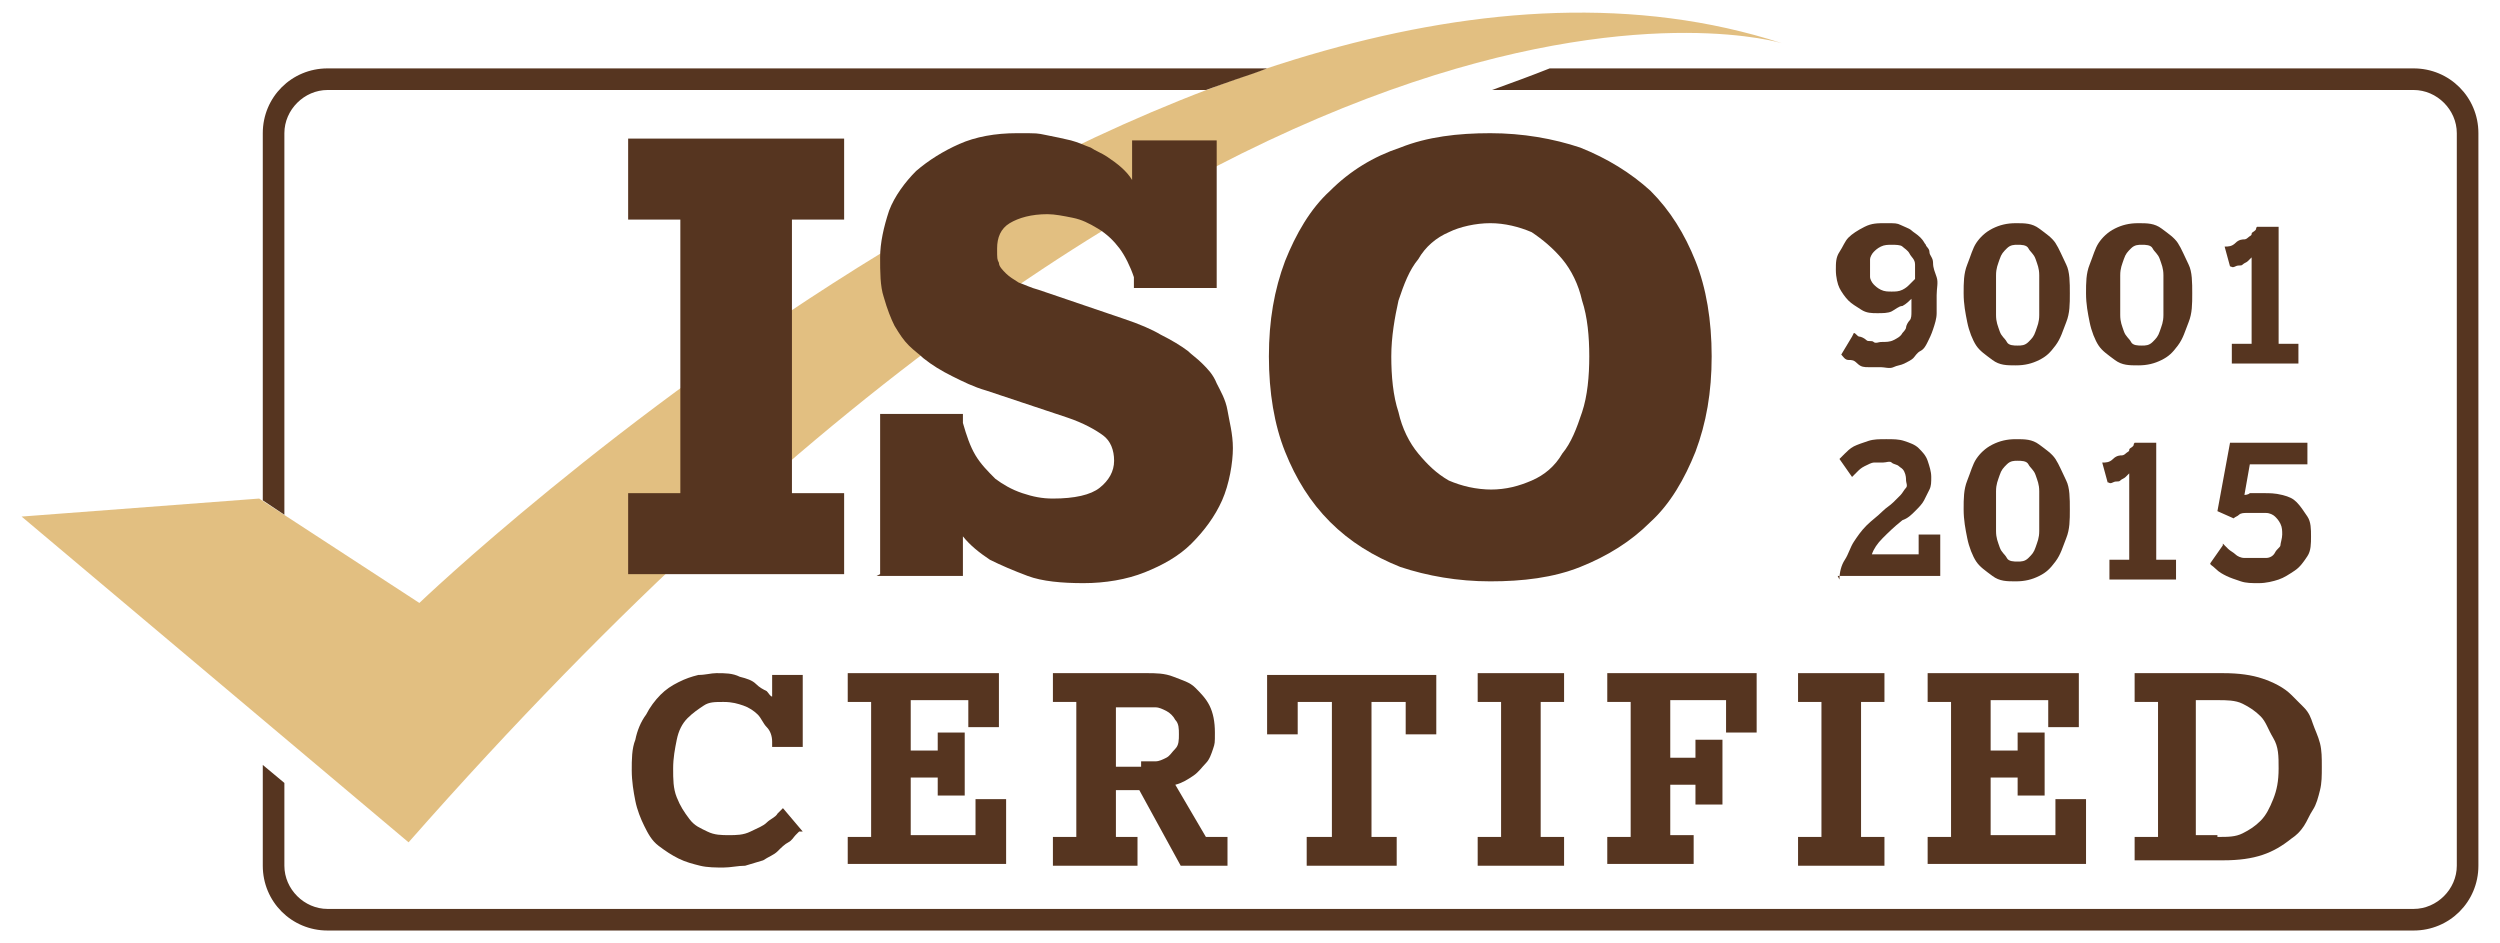
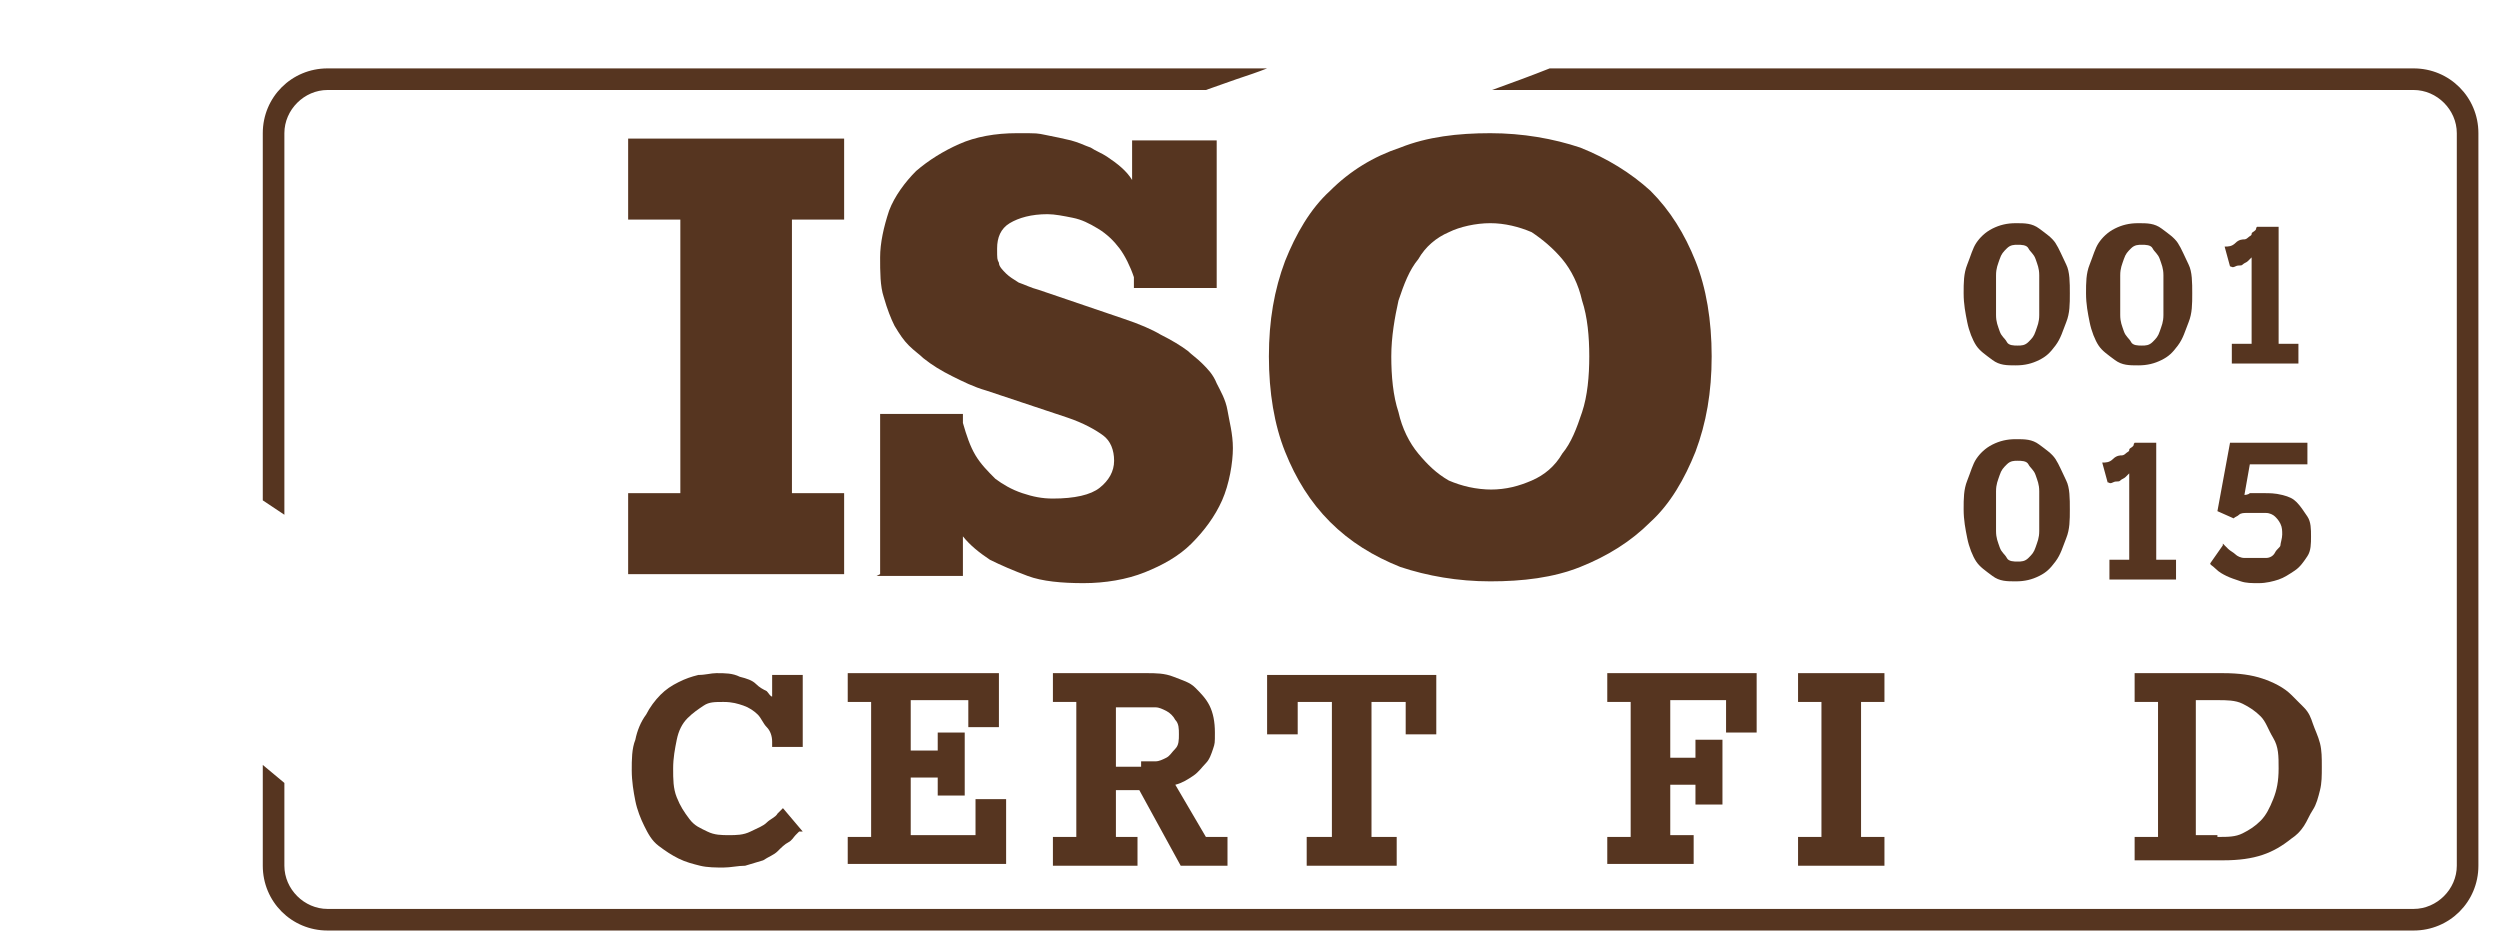
<svg xmlns="http://www.w3.org/2000/svg" id="Layer_1" version="1.1" viewBox="0 0 138.9 52.4">
  <defs>
    <style>
      .st0 {
        fill: #e2bf81;
      }

      .st1 {
        fill: #563520;
      }
    </style>
  </defs>
-   <path class="st0" d="M14.4,27.7l8.9,5.8S66.7-8.1,99,2.4c0,0-29.3-9-76.3,44.4L1.2,28.7l13.2-1Z" />
  <path class="st1" d="M18.2,3.8c-2,0-3.6,1.6-3.6,3.6v20.4l1.2.8V7.4c0-1.3,1.1-2.4,2.4-2.4h48.8c.6-.2,1.1-.4,1.7-.6.6-.2,1.2-.4,1.7-.6H18.2ZM134.1,3.8h-48c-1,.4-2.1.8-3.2,1.2h51.2c1.3,0,2.4,1.1,2.4,2.4v40.7c0,1.3-1.1,2.4-2.4,2.4H18.2c-1.3,0-2.4-1.1-2.4-2.4v-4.6l-1.2-1v5.6c0,2,1.6,3.6,3.6,3.6h115.9c2,0,3.6-1.6,3.6-3.6V7.4c0-2-1.6-3.6-3.6-3.6Z" />
  <g>
    <path class="st1" d="M34.9,31.9v-4.5h2.9v-15.2h-2.9v-4.5h12v4.5h-2.9v15.2h2.9v4.5h-12Z" />
    <path class="st1" d="M48.9,31.9v-8.9h4.6v.5c.2.7.4,1.3.7,1.8.3.5.7.9,1.1,1.3.4.3.9.6,1.5.8.6.2,1.1.3,1.7.3,1.2,0,2.1-.2,2.6-.6.5-.4.8-.9.8-1.5s-.2-1.1-.6-1.4c-.4-.3-1.1-.7-2-1l-4.5-1.5c-.7-.2-1.3-.5-1.9-.8-.6-.3-1.1-.6-1.6-1-.2-.2-.5-.4-.8-.7-.3-.3-.5-.6-.8-1.1-.2-.4-.4-.9-.6-1.6-.2-.6-.2-1.4-.2-2.2s.2-1.7.5-2.6c.3-.8.9-1.6,1.5-2.2.7-.6,1.5-1.1,2.4-1.5.9-.4,2-.6,3.2-.6s1.1,0,1.6.1,1,.2,1.4.3c.4.1.8.3,1.1.4.3.2.6.3.9.5.6.4,1.1.8,1.4,1.3v-2.2h4.7v8.2h-4.6v-.6c-.2-.6-.5-1.2-.8-1.6-.3-.4-.7-.8-1.2-1.1-.5-.3-.9-.5-1.4-.6s-1-.2-1.4-.2c-.9,0-1.6.2-2.1.5-.5.3-.7.8-.7,1.4s0,.6.1.8c0,.2.2.4.4.6.2.2.4.3.7.5.3.1.7.3,1.1.4l4.7,1.6c.9.3,1.6.6,2.1.9.6.3,1.1.6,1.5.9.2.2.5.4.8.7.3.3.6.6.8,1.1.2.4.5.9.6,1.5s.3,1.3.3,2.1-.2,2-.6,2.9c-.4.9-1,1.7-1.7,2.4-.7.7-1.6,1.2-2.6,1.6-1,.4-2.2.6-3.4.6s-2.3-.1-3.1-.4c-.8-.3-1.5-.6-2.1-.9-.6-.4-1.1-.8-1.5-1.3v2.2h-4.8Z" />
    <path class="st1" d="M82.8,32.3c-1.8,0-3.5-.3-5-.8-1.5-.6-2.8-1.4-3.9-2.5-1.1-1.1-1.9-2.4-2.5-3.9-.6-1.5-.9-3.3-.9-5.3s.3-3.7.9-5.3c.6-1.5,1.4-2.9,2.5-3.9,1.1-1.1,2.4-1.9,3.9-2.4,1.5-.6,3.2-.8,5-.8s3.5.3,5,.8c1.5.6,2.8,1.4,3.9,2.4,1.1,1.1,1.9,2.4,2.5,3.9.6,1.5.9,3.3.9,5.3s-.3,3.7-.9,5.3c-.6,1.5-1.4,2.9-2.5,3.9-1.1,1.1-2.4,1.9-3.9,2.5-1.5.6-3.2.8-5,.8ZM82.8,27.2c.9,0,1.6-.2,2.3-.5.7-.3,1.3-.8,1.7-1.5.5-.6.8-1.4,1.1-2.3.3-.9.4-2,.4-3.1s-.1-2.2-.4-3.1c-.2-.9-.6-1.7-1.1-2.3-.5-.6-1.1-1.1-1.7-1.5-.7-.3-1.5-.5-2.3-.5s-1.7.2-2.3.5c-.7.3-1.3.8-1.7,1.5-.5.6-.8,1.4-1.1,2.3-.2.9-.4,2-.4,3.1s.1,2.2.4,3.1c.2.9.6,1.7,1.1,2.3.5.6,1,1.1,1.7,1.5.7.3,1.5.5,2.4.5Z" />
  </g>
  <g>
    <path class="st1" d="M44.4,46.2s-.1.1-.2.2-.2.3-.4.4-.4.3-.6.5c-.2.2-.5.3-.8.5-.3.1-.7.2-1,.3-.4,0-.8.1-1.2.1s-.9,0-1.3-.1-.8-.2-1.2-.4c-.4-.2-.7-.4-1.1-.7s-.6-.7-.8-1.1c-.2-.4-.4-.9-.5-1.4s-.2-1.1-.2-1.7,0-1.2.2-1.7c.1-.5.3-1,.6-1.4.2-.4.5-.8.8-1.1.3-.3.6-.5,1-.7s.7-.3,1.1-.4c.4,0,.7-.1,1-.1.5,0,.9,0,1.3.2.4.1.7.2.9.4s.4.3.6.4c.1.1.2.3.3.3v-1.2h1.7v4h-1.7v-.3c0-.3-.1-.6-.3-.8s-.3-.5-.5-.7-.5-.4-.8-.5c-.3-.1-.6-.2-1.1-.2s-.8,0-1.1.2c-.3.2-.6.4-.9.7-.3.3-.5.7-.6,1.2s-.2,1-.2,1.6,0,1.1.2,1.6c.2.5.4.8.7,1.2s.6.5,1,.7.8.2,1.2.2.8,0,1.2-.2.7-.3.9-.5.5-.3.6-.5c.2-.2.3-.3.3-.3l1.1,1.3Z" />
    <path class="st1" d="M47.1,48.1v-1.6h1.3v-7.5h-1.3v-1.6h8.4v3h-1.7v-1.5h-3.2v2.8h1.5v-1h1.5v3.5h-1.5v-1h-1.5v3.2h3.6v-2h1.7v3.6h-8.8Z" />
    <path class="st1" d="M65.6,48.1l-2.3-4.2h-1.3v2.6h1.2v1.6h-4.7v-1.6h1.3v-7.5h-1.3v-1.6h5.2c.5,0,1,0,1.5.2s.9.3,1.2.6c.3.3.6.6.8,1s.3.9.3,1.5,0,.6-.1.9-.2.6-.4.8-.4.5-.7.7c-.3.2-.6.4-1,.5l1.7,2.9h1.2v1.6h-2.8ZM63.4,42.3c.3,0,.6,0,.8,0,.2,0,.4-.1.6-.2.2-.1.3-.3.5-.5s.2-.5.2-.8,0-.6-.2-.8c-.1-.2-.3-.4-.5-.5-.2-.1-.4-.2-.6-.2-.2,0-.5,0-.8,0h-1.4v3.3h1.4Z" />
    <path class="st1" d="M72.6,48.1v-1.6h1.4v-7.5h-1.9v1.8h-1.7v-3.3h9.4v3.3h-1.7v-1.8h-1.9v7.5h1.4v1.6h-4.9Z" />
-     <path class="st1" d="M82.1,48.1v-1.6h1.3v-7.5h-1.3v-1.6h4.8v1.6h-1.3v7.5h1.3v1.6h-4.8Z" />
    <path class="st1" d="M89.3,48.1v-1.6h1.3v-7.5h-1.3v-1.6h8.3v3.3h-1.7v-1.8h-3.1v3.2h1.4v-1h1.5v3.6h-1.5v-1.1h-1.4v2.8h1.3v1.6h-4.8Z" />
    <path class="st1" d="M99.9,48.1v-1.6h1.3v-7.5h-1.3v-1.6h4.8v1.6h-1.3v7.5h1.3v1.6h-4.8Z" />
-     <path class="st1" d="M107.1,48.1v-1.6h1.3v-7.5h-1.3v-1.6h8.4v3h-1.7v-1.5h-3.2v2.8h1.5v-1h1.5v3.5h-1.5v-1h-1.5v3.2h3.6v-2h1.7v3.6h-8.8Z" />
    <path class="st1" d="M118.6,48.1v-1.6h1.3v-7.5h-1.3v-1.6h4.9c.9,0,1.6.1,2.2.3s1.2.5,1.6.9c.2.2.4.4.7.7s.4.6.5.9.3.7.4,1.1.1.8.1,1.3,0,.9-.1,1.3-.2.8-.4,1.1-.3.6-.5.9-.4.5-.7.7c-.5.4-1,.7-1.6.9s-1.3.3-2.2.3h-4.9ZM123.2,46.5c.6,0,1,0,1.4-.2s.7-.4,1-.7c.3-.3.5-.7.7-1.2s.3-1,.3-1.7,0-1.2-.3-1.7-.4-.9-.7-1.2c-.3-.3-.6-.5-1-.7s-.9-.2-1.4-.2h-1.2v7.5h1.2Z" />
  </g>
  <g>
-     <path class="st1" d="M103,18.5c.1,0,.2.2.3.2s.3.1.4.2.3,0,.4.1.3,0,.4,0c.3,0,.5,0,.7-.1s.4-.2.5-.4c0,0,.2-.2.2-.3s.1-.3.2-.4.1-.3.1-.5,0-.4,0-.7c-.1.1-.3.3-.5.4-.2,0-.4.2-.6.3s-.5.1-.8.1-.6,0-.9-.2-.5-.3-.7-.5-.4-.5-.5-.7-.2-.6-.2-1,0-.7.2-1,.3-.6.5-.8.5-.4.9-.6.7-.2,1.2-.2.6,0,.8.1.5.2.6.3.3.2.5.4.2.3.3.4c0,.1.2.2.2.4s.2.3.2.6.1.5.2.8,0,.6,0,1,0,.7,0,1-.1.6-.2.9-.2.5-.3.7-.2.4-.4.5-.3.3-.4.4-.3.2-.5.3-.4.1-.6.2-.5,0-.7,0-.5,0-.7,0-.4,0-.6-.2-.3-.2-.5-.2-.3-.2-.4-.3l.6-1ZM106.4,15.5c0-.3,0-.5,0-.8s-.2-.4-.3-.6-.3-.3-.4-.4-.4-.1-.6-.1-.4,0-.6.1-.3.2-.4.3-.2.3-.2.4,0,.3,0,.5,0,.4,0,.5.1.3.2.4.2.2.4.3.4.1.6.1.4,0,.6-.1.3-.2.4-.3c.1-.1.3-.3.4-.4Z" />
    <path class="st1" d="M112,20.3c-.5,0-.9,0-1.3-.3s-.7-.5-.9-.8-.4-.8-.5-1.3-.2-1-.2-1.6,0-1.1.2-1.6.3-.9.5-1.2.5-.6.9-.8.8-.3,1.3-.3.9,0,1.3.3.7.5.9.8.4.8.6,1.2.2,1,.2,1.6,0,1.1-.2,1.6-.3.9-.6,1.3-.5.6-.9.8-.8.3-1.3.3ZM113.3,16.4c0-.4,0-.7,0-1.1s-.1-.6-.2-.9-.3-.4-.4-.6-.4-.2-.6-.2-.4,0-.6.2-.3.3-.4.6-.2.5-.2.9,0,.7,0,1.1,0,.7,0,1.1.1.6.2.9.3.4.4.6.4.2.6.2.4,0,.6-.2.3-.3.4-.6.2-.5.2-.9,0-.7,0-1.1Z" />
    <path class="st1" d="M118.8,20.3c-.5,0-.9,0-1.3-.3s-.7-.5-.9-.8-.4-.8-.5-1.3-.2-1-.2-1.6,0-1.1.2-1.6.3-.9.5-1.2.5-.6.9-.8.8-.3,1.3-.3.9,0,1.3.3.7.5.9.8.4.8.6,1.2.2,1,.2,1.6,0,1.1-.2,1.6-.3.9-.6,1.3-.5.6-.9.8-.8.3-1.3.3ZM120.2,16.4c0-.4,0-.7,0-1.1s-.1-.6-.2-.9-.3-.4-.4-.6-.4-.2-.6-.2-.4,0-.6.2-.3.3-.4.6-.2.5-.2.9,0,.7,0,1.1,0,.7,0,1.1.1.6.2.9.3.4.4.6.4.2.6.2.4,0,.6-.2.3-.3.4-.6.2-.5.2-.9,0-.7,0-1.1Z" />
    <path class="st1" d="M124,20.2v-1.1h1.1v-4.8c0,0-.1.1-.2.2s-.2.1-.3.2-.2,0-.4.1-.2,0-.3,0l-.3-1.1c.2,0,.4,0,.6-.2s.4-.2.5-.2c0,0,.1,0,.2-.1s.2-.1.2-.2.1-.1.2-.2,0-.1.1-.2h1.2v6.5h1.1v1.1h-3.7Z" />
-     <path class="st1" d="M102.2,32.2c0-.4.1-.8.3-1.1s.3-.7.5-1,.4-.6.7-.9.6-.5.9-.8c.2-.2.4-.3.6-.5s.3-.3.4-.4.2-.3.3-.4,0-.3,0-.4,0-.3-.1-.5-.2-.2-.3-.3-.3-.1-.4-.2-.3,0-.5,0-.4,0-.5,0-.3.1-.5.2-.3.2-.4.3-.2.2-.3.3l-.7-1c0,0,.2-.2.3-.3s.3-.3.5-.4.5-.2.8-.3.6-.1,1-.1.7,0,1,.1.6.2.8.4.4.4.5.7.2.6.2.9,0,.5-.1.7-.2.4-.3.6-.3.4-.5.6-.4.4-.7.5c-.5.4-.8.7-1.1,1s-.5.6-.6.9h2.6v-1.1h1.2v2.3h-5.7Z" />
    <path class="st1" d="M112,32.3c-.5,0-.9,0-1.3-.3s-.7-.5-.9-.8-.4-.8-.5-1.3-.2-1-.2-1.6,0-1.1.2-1.6.3-.9.5-1.2.5-.6.9-.8.8-.3,1.3-.3.9,0,1.3.3.7.5.9.8.4.8.6,1.2.2,1,.2,1.6,0,1.1-.2,1.6-.3.9-.6,1.3-.5.6-.9.8-.8.3-1.3.3ZM113.3,28.4c0-.4,0-.7,0-1.1s-.1-.6-.2-.9-.3-.4-.4-.6-.4-.2-.6-.2-.4,0-.6.2-.3.3-.4.6-.2.5-.2.9,0,.7,0,1.1,0,.7,0,1.1.1.6.2.9.3.4.4.6.4.2.6.2.4,0,.6-.2.3-.3.4-.6.2-.5.2-.9,0-.7,0-1.1Z" />
    <path class="st1" d="M117.2,32.2v-1.1h1.1v-4.8c0,0-.1.1-.2.2s-.2.1-.3.2-.2,0-.4.1-.2,0-.3,0l-.3-1.1c.2,0,.4,0,.6-.2s.4-.2.5-.2c0,0,.1,0,.2-.1s.2-.1.2-.2.1-.1.2-.2,0-.1.1-.2h1.2v6.5h1.1v1.1h-3.7Z" />
    <path class="st1" d="M123.5,30.2c0,0,.2.2.3.3s.3.2.4.3.3.2.5.2.4,0,.6,0,.4,0,.6,0,.4-.1.5-.3.3-.3.3-.4.1-.4.1-.6,0-.4-.1-.6-.2-.3-.3-.4-.3-.2-.5-.2-.4,0-.6,0-.4,0-.5,0-.3,0-.4.1-.2.1-.3.2l-.9-.4.7-3.8h4.3v1.2h-3.2l-.3,1.7c0,0,.2,0,.3-.1,0,0,.2,0,.3,0s.3,0,.5,0c.3,0,.6,0,1,.1s.6.2.8.4c.2.2.4.5.6.8.2.3.2.7.2,1.1s0,.8-.2,1.1c-.2.3-.4.6-.7.8s-.6.4-.9.5-.7.2-1.1.2-.7,0-1-.1-.6-.2-.8-.3-.4-.2-.6-.4-.3-.2-.3-.3l.7-1Z" />
  </g>
</svg>